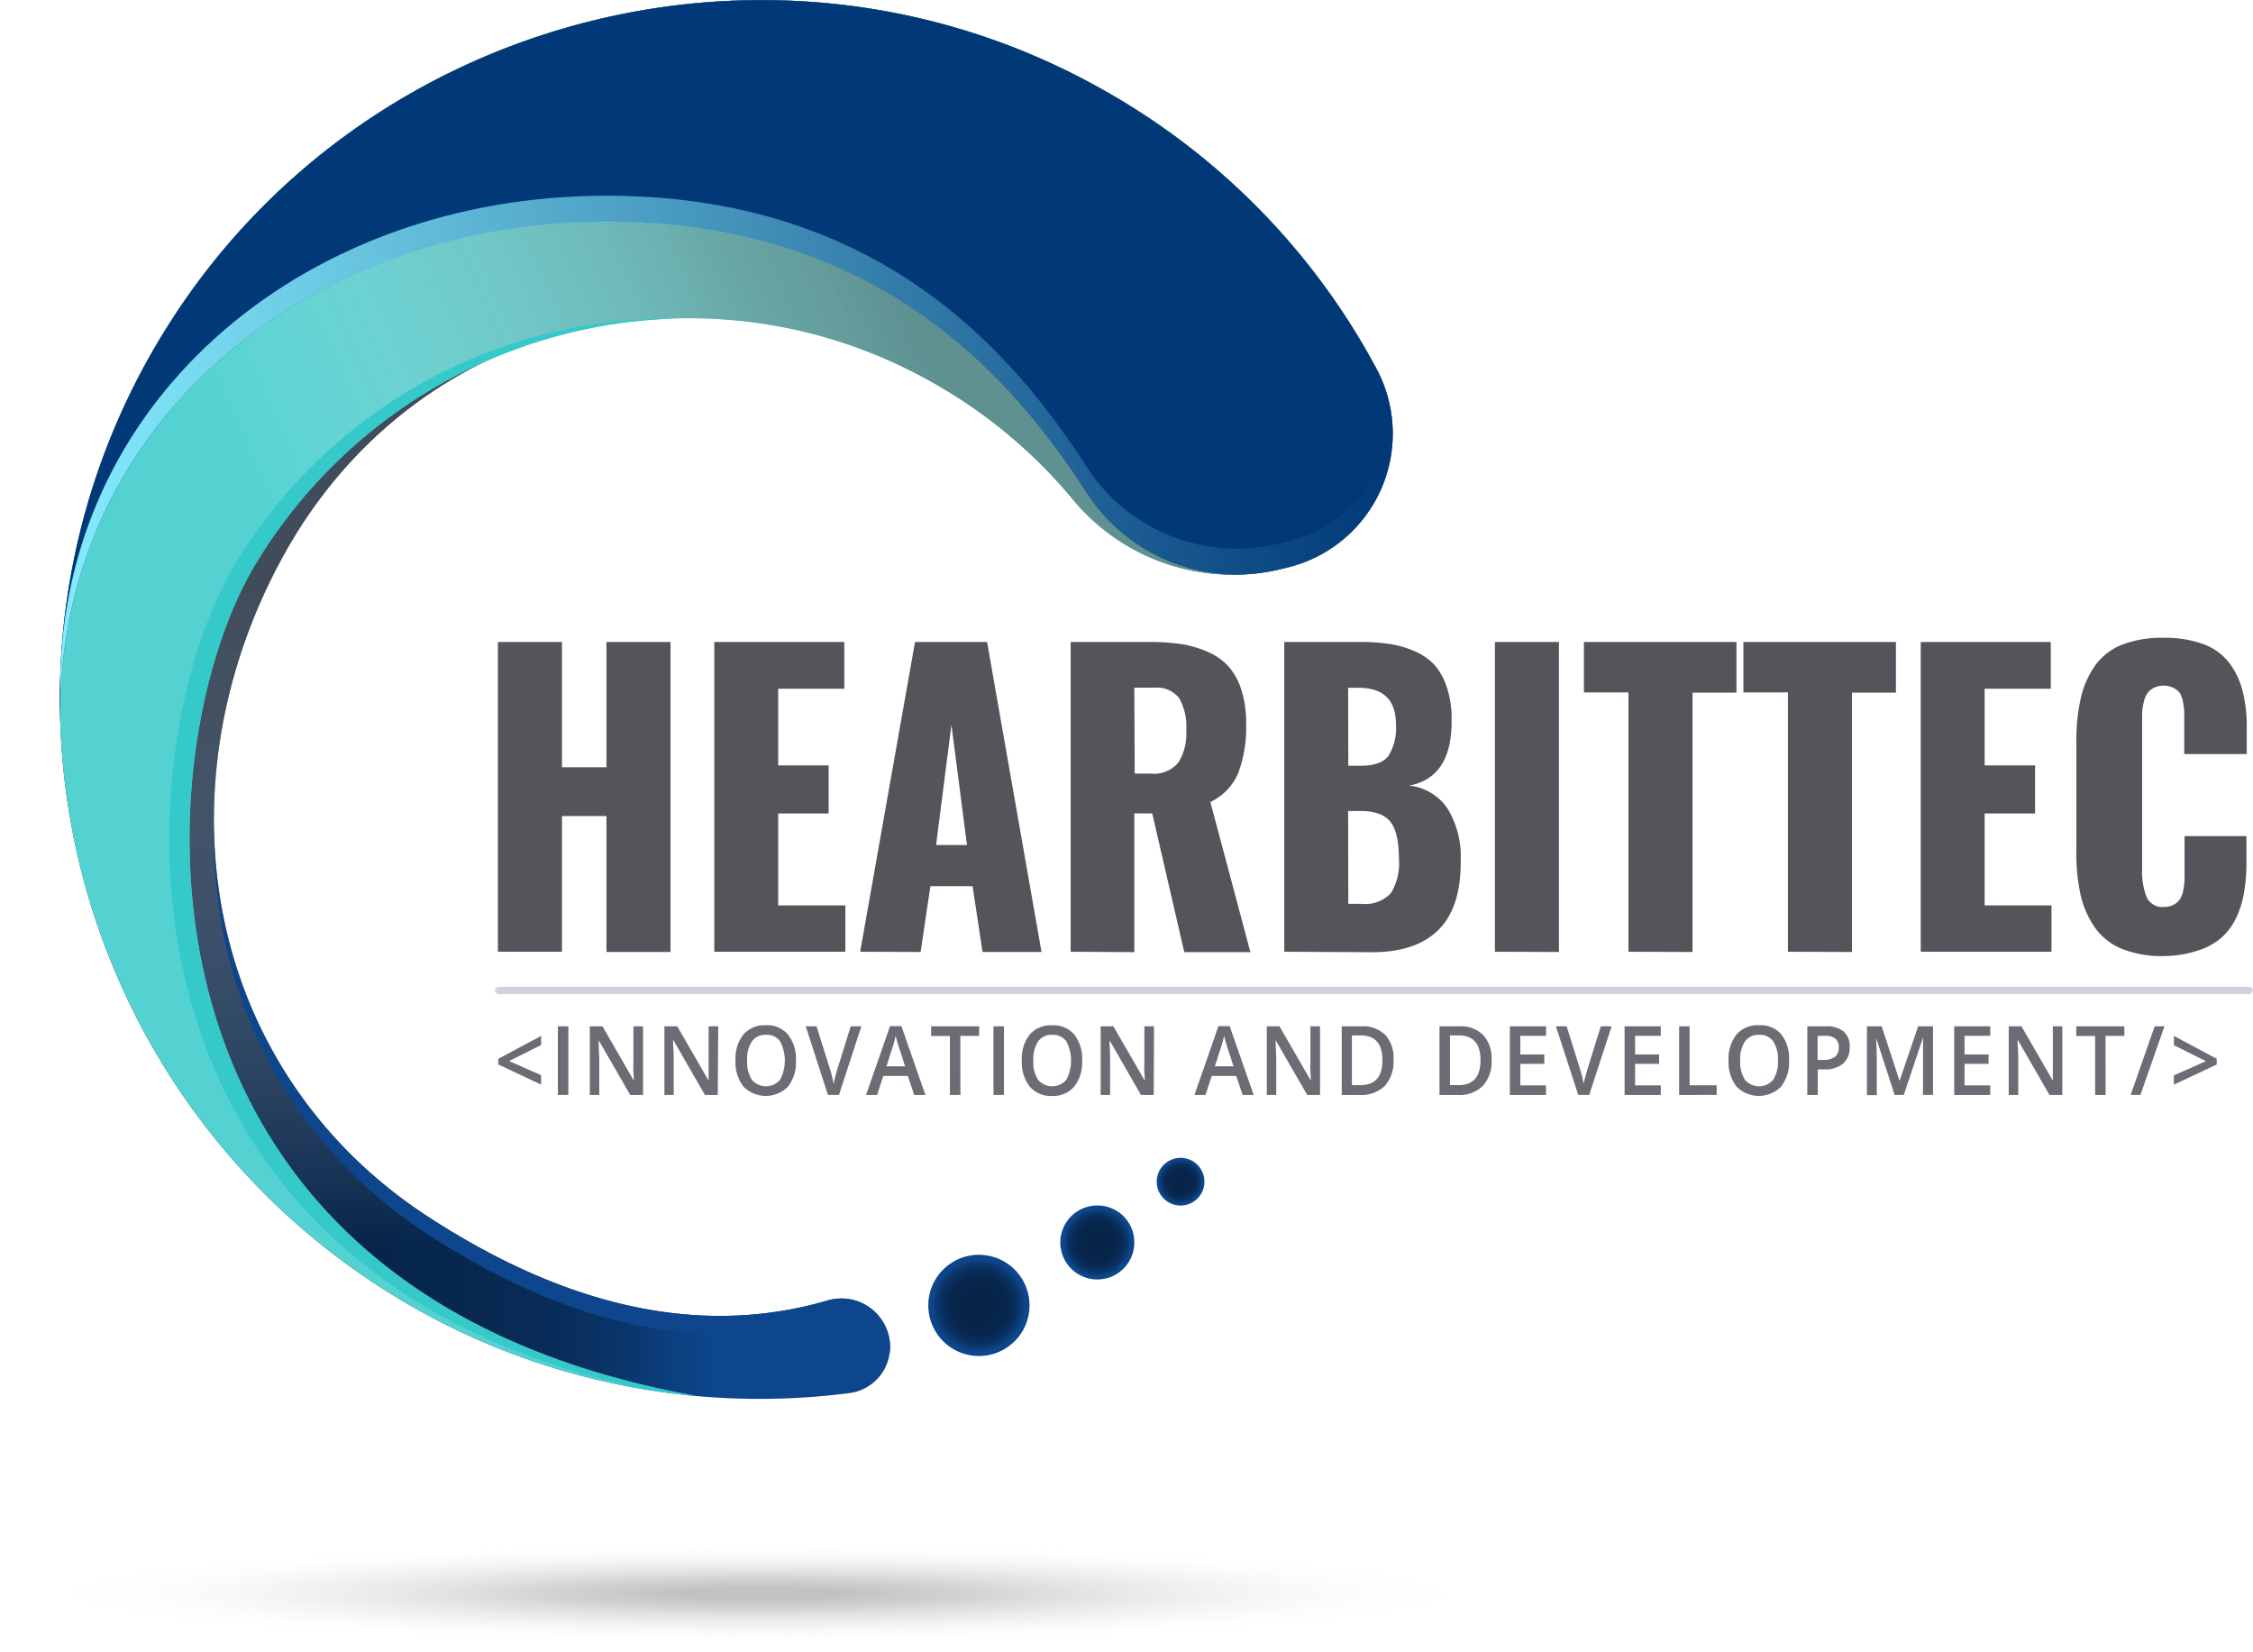
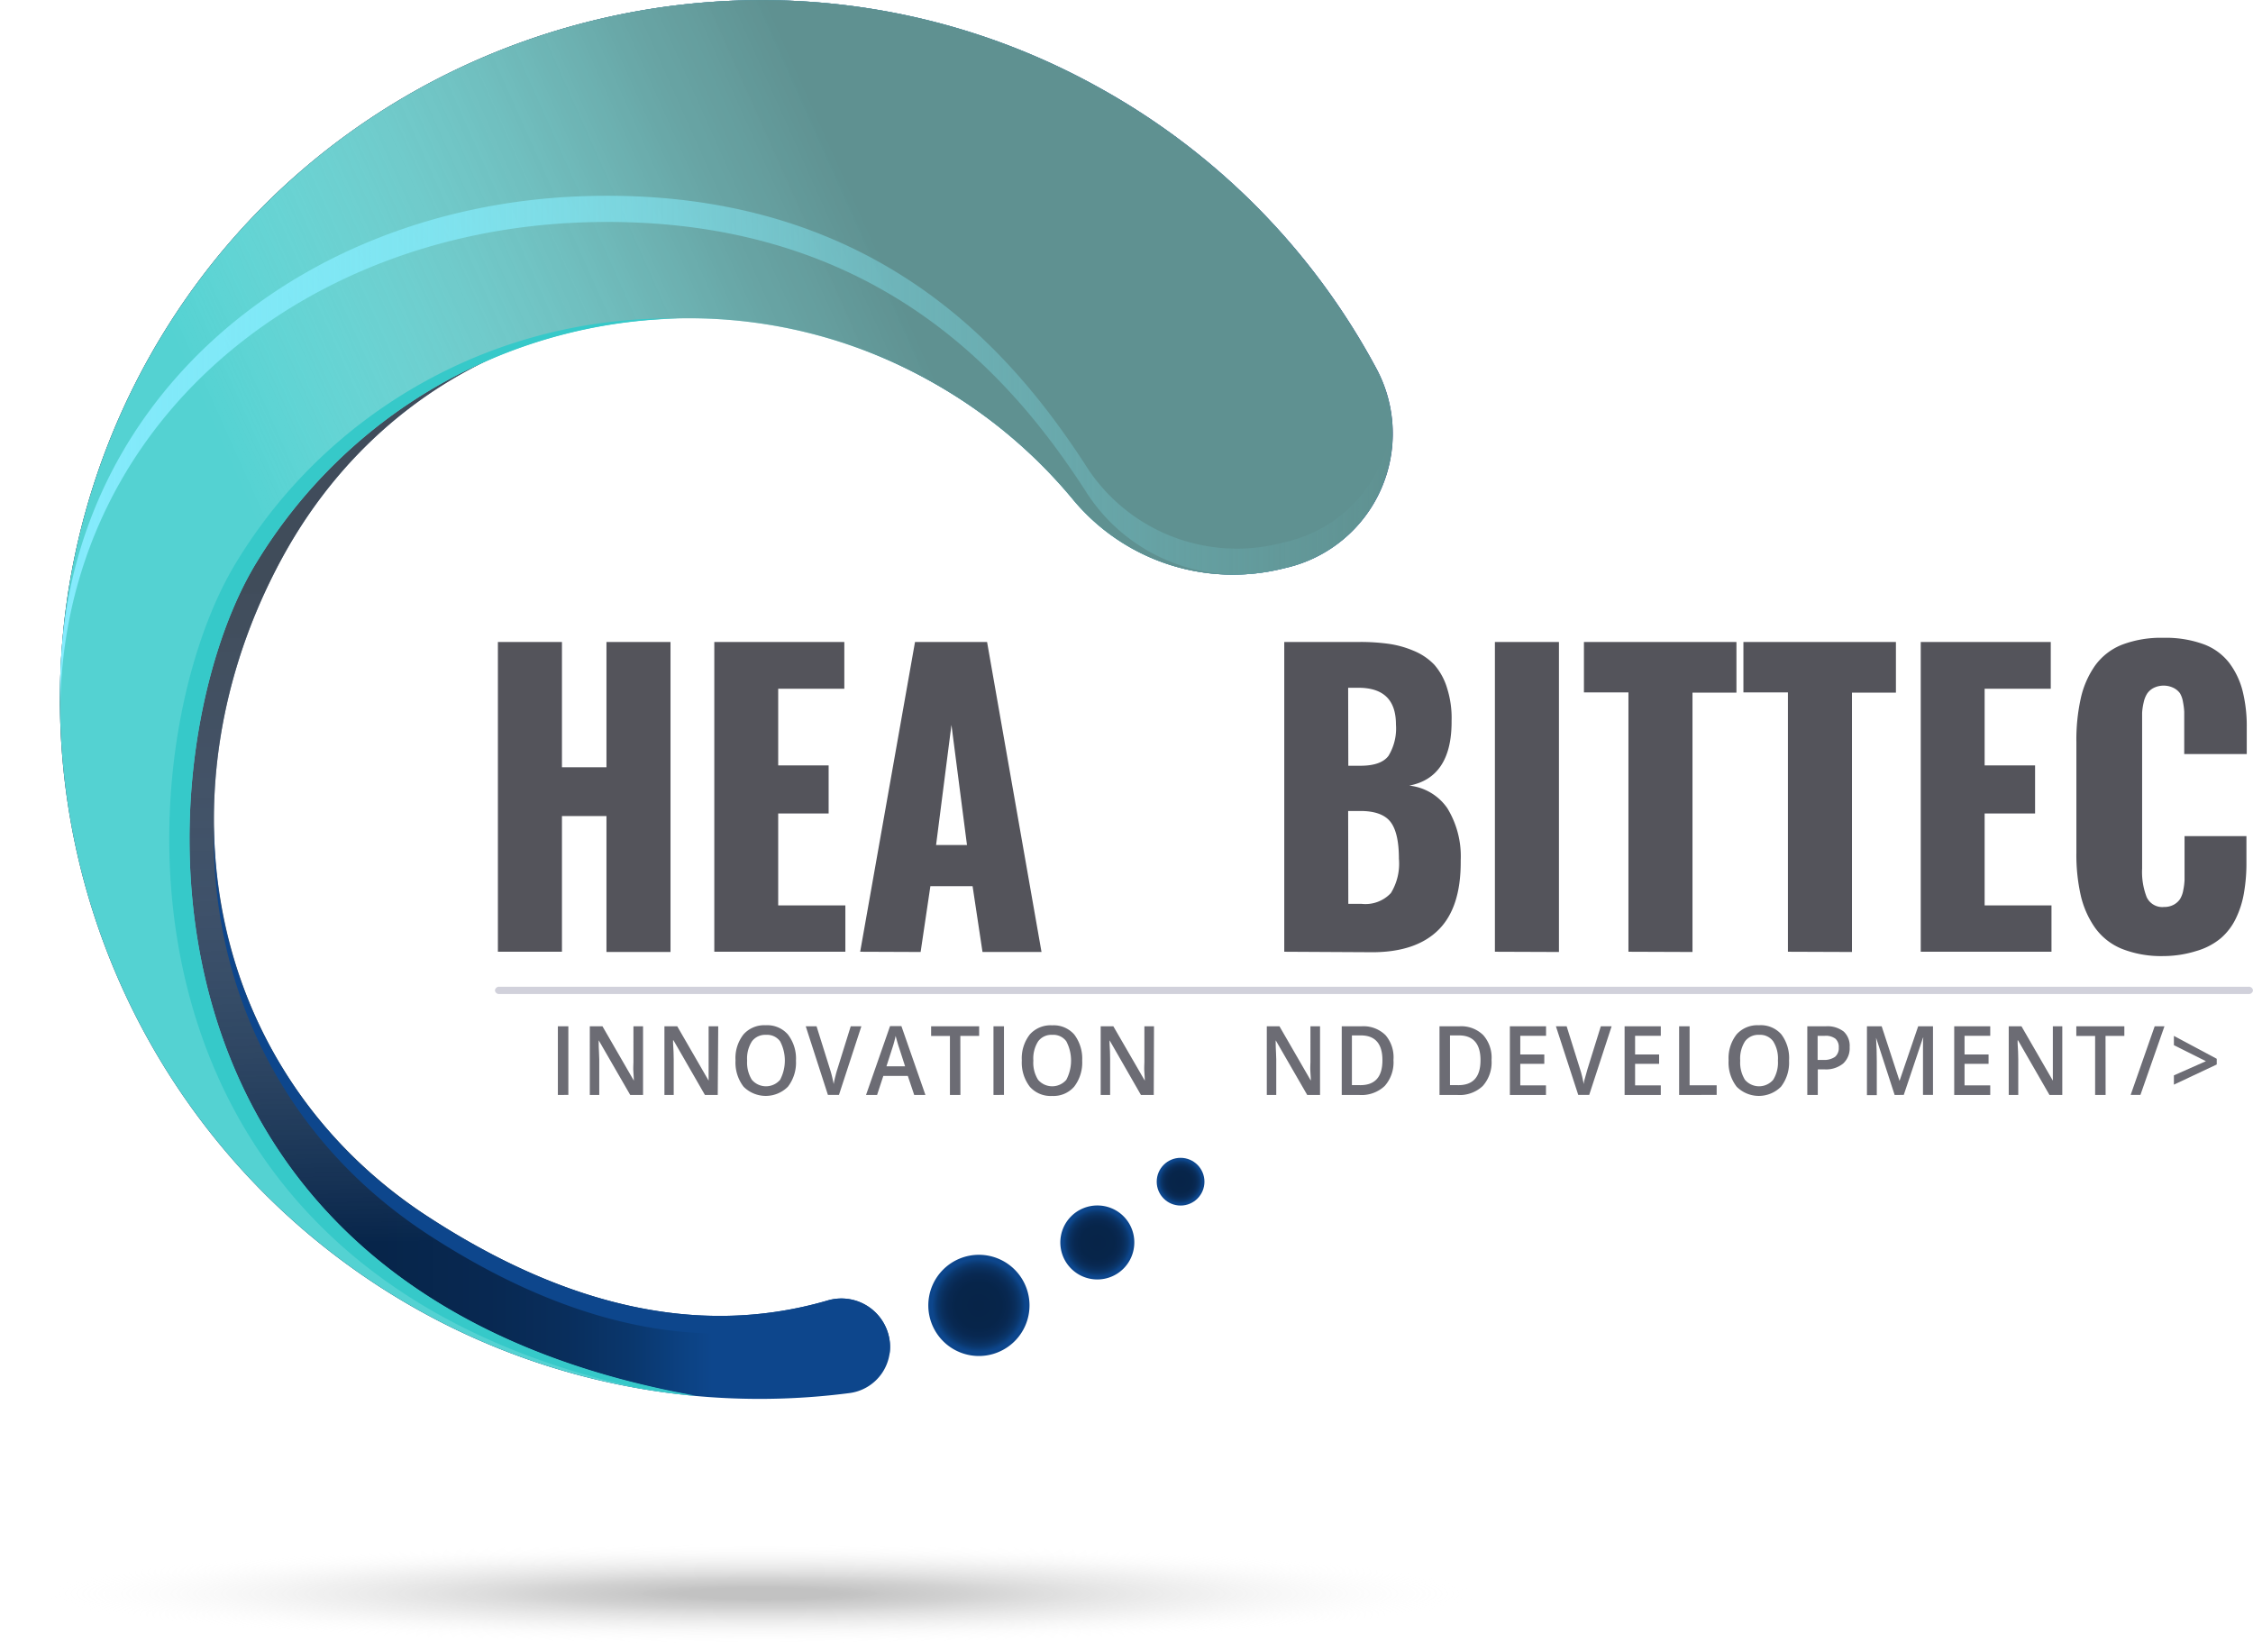
<svg xmlns="http://www.w3.org/2000/svg" xmlns:xlink="http://www.w3.org/1999/xlink" viewBox="0 0 281.41 206.33">
  <defs>
    <radialGradient id="Degradado_sin_nombre_43" cx="191.26" cy="224.35" r="89.85" gradientTransform="translate(-96.41 183.32) scale(1 0.07)" gradientUnits="userSpaceOnUse">
      <stop offset="0.11" stop-color="#666" />
      <stop offset="0.29" stop-color="#7c7c7c" stop-opacity="0.85" />
      <stop offset="0.63" stop-color="#b7b7b7" stop-opacity="0.47" />
      <stop offset="1" stop-color="#fff" stop-opacity="0" />
    </radialGradient>
    <linearGradient id="Degradado_sin_nombre_25" x1="103.88" y1="140.16" x2="270.35" y2="140.16" gradientUnits="userSpaceOnUse">
      <stop offset="0" stop-color="#072448" />
      <stop offset="0.24" stop-color="#07254a" />
      <stop offset="0.32" stop-color="#082851" />
      <stop offset="0.38" stop-color="#092e5c" />
      <stop offset="0.43" stop-color="#0a376d" />
      <stop offset="0.47" stop-color="#0c4283" />
      <stop offset="0.49" stop-color="#0d468c" />
      <stop offset="1" stop-color="#0d468c" />
    </linearGradient>
    <linearGradient id="Degradado_sin_nombre_44" x1="186.94" y1="114.44" x2="188.64" y2="207.27" gradientTransform="matrix(1, 0, 0, 1, 0, 0)" xlink:href="#Degradado_sin_nombre_43" />
    <linearGradient id="Degradado_sin_nombre_44-2" x1="231.93" y1="115.82" x2="144.85" y2="154.78" gradientTransform="matrix(1, 0, 0, 1, 0, 0)" xlink:href="#Degradado_sin_nombre_43" />
    <linearGradient id="Degradado_sin_nombre_49" x1="103.89" y1="110.24" x2="270.34" y2="110.24" gradientUnits="userSpaceOnUse">
      <stop offset="0" stop-color="#85ebfd" />
      <stop offset="1" stop-color="#87f1fc" stop-opacity="0" />
    </linearGradient>
    <radialGradient id="Degradado_sin_nombre_72" cx="218.66" cy="215.86" r="6.32" gradientUnits="userSpaceOnUse">
      <stop offset="0" stop-color="#072448" />
      <stop offset="0.45" stop-color="#07254a" />
      <stop offset="0.61" stop-color="#082851" />
      <stop offset="0.72" stop-color="#092e5c" />
      <stop offset="0.82" stop-color="#0a376d" />
      <stop offset="0.89" stop-color="#0c4283" />
      <stop offset="0.92" stop-color="#0d468c" />
    </radialGradient>
    <radialGradient id="Degradado_sin_nombre_72-2" cx="233.48" cy="208.01" r="4.62" xlink:href="#Degradado_sin_nombre_72" />
    <radialGradient id="Degradado_sin_nombre_72-3" cx="147.46" cy="147.59" r="2.98" xlink:href="#Degradado_sin_nombre_72" />
  </defs>
  <title>Logo</title>
  <g style="isolation:isolate">
    <g id="Capa_1" data-name="Capa 1">
      <ellipse cx="94.85" cy="198.65" rx="94.85" ry="7.68" style="opacity:0.4;mix-blend-mode:multiply;fill:url(#Degradado_sin_nombre_43)" />
      <path d="M199.77,215.25c-16.81,4.9-33.66.05-49.64-10.3-28.09-18.17-34.23-53.33-18.57-82.28,16.5-30.5,53.23-39,82.93-21.18a62.55,62.55,0,0,1,15.84,13.56,25.94,25.94,0,0,0,26.17,8.82l.83-.2a17.2,17.2,0,0,0,11-24.82,87.07,87.07,0,0,0-34.48-35C193.35,41.19,141.55,54.59,117.08,94a87.38,87.38,0,0,0,85.44,132.81,5.81,5.81,0,0,0,4.95-6.91h0A6.08,6.08,0,0,0,199.77,215.25Z" transform="translate(-96.41 -52.82)" style="fill:url(#Degradado_sin_nombre_25)" />
      <path d="M199.77,215.25c-16.81,4.9-33.66.05-49.64-10.3-28.09-18.17-34.23-53.33-18.57-82.28,16.5-30.5,53.23-39,82.93-21.18a62.55,62.55,0,0,1,15.84,13.56,25.94,25.94,0,0,0,26.17,8.82l.83-.2a17.2,17.2,0,0,0,11-24.82,87.07,87.07,0,0,0-34.48-35C193.35,41.19,141.55,54.59,117.08,94a87.38,87.38,0,0,0,85.44,132.81,5.81,5.81,0,0,0,4.95-6.91h0A6.08,6.08,0,0,0,199.77,215.25Z" transform="translate(-96.41 -52.82)" style="opacity:0.6;mix-blend-mode:multiply;fill:url(#Degradado_sin_nombre_44)" />
      <path d="M128.45,123.07c18.09-29.59,56.34-39.44,86-21.58a62.55,62.55,0,0,1,15.84,13.56,25.94,25.94,0,0,0,26.17,8.82l.83-.2a17.2,17.2,0,0,0,11-24.82,87.07,87.07,0,0,0-34.48-35C193.35,41.19,141.55,54.59,117.08,94a87.39,87.39,0,0,0,66.14,133.17C109.71,213.87,114.43,146,128.45,123.07Z" transform="translate(-96.41 -52.82)" style="fill:#54d2d2" />
      <path d="M128.45,123.07c18.09-29.59,56.34-39.44,86-21.58a62.55,62.55,0,0,1,15.84,13.56,25.94,25.94,0,0,0,26.17,8.82l.83-.2a17.2,17.2,0,0,0,11-24.82,87.07,87.07,0,0,0-34.48-35C193.35,41.19,141.55,54.59,117.08,94a87.39,87.39,0,0,0,66.14,133.17C109.71,213.87,114.43,146,128.45,123.07Z" transform="translate(-96.41 -52.82)" style="opacity:0.6;mix-blend-mode:multiply;fill:url(#Degradado_sin_nombre_44-2)" />
-       <path d="M169.37,80.56c36.39-1.18,53.6,19.75,62.54,33.45a22.34,22.34,0,0,0,24.59,9.86l.82-.2a17.19,17.19,0,0,0,11-24.82,86.94,86.94,0,0,0-34.48-35C193.34,41.19,141.55,54.59,117.07,94a87,87,0,0,0-13.13,49.26C103.25,107.08,133,81.74,169.37,80.56Z" transform="translate(-96.41 -52.82)" style="fill:#013878" />
      <path d="M257.32,120.43l-.82.2a22.34,22.34,0,0,1-24.59-9.86c-8.94-13.7-26.15-34.63-62.54-33.45S103.25,103.84,103.94,140c0-.52,0-1.05,0-1.57,0,1.61,0,3.21,0,4.81-.69-36.13,29-61.47,65.43-62.65S223,100.31,231.91,114a22.34,22.34,0,0,0,24.59,9.86l.82-.2a17.18,17.18,0,0,0,12.94-18.31A17.15,17.15,0,0,1,257.32,120.43Z" transform="translate(-96.41 -52.82)" style="fill:url(#Degradado_sin_nombre_49)" />
      <path d="M225,215.86a6.32,6.32,0,1,1-6.32-6.32A6.32,6.32,0,0,1,225,215.86Z" transform="translate(-96.41 -52.82)" style="fill:url(#Degradado_sin_nombre_72)" />
      <path d="M199.77,215.25c-16.81,4.9-33.66.05-49.64-10.3a58.2,58.2,0,0,1-27-49c-.45,20,8.53,39.28,27,51.22,16,10.34,32.83,15.19,49.64,10.29a6.08,6.08,0,0,1,7.7,4.6.15.15,0,0,1,0,.07,5.58,5.58,0,0,0,0-2.23A6.08,6.08,0,0,0,199.77,215.25Z" transform="translate(-96.41 -52.82)" style="fill:#0d468c" />
      <path d="M238.09,208a4.62,4.62,0,1,1-4.61-4.62A4.6,4.6,0,0,1,238.09,208Z" transform="translate(-96.41 -52.82)" style="fill:url(#Degradado_sin_nombre_72-2)" />
      <circle cx="147.46" cy="147.59" r="2.98" style="fill:url(#Degradado_sin_nombre_72-3)" />
      <path d="M128.45,123.07A63.39,63.39,0,0,1,181.13,92.6a63.35,63.35,0,0,0-55.22,30.47c-13.68,22.39-18.49,87.59,49.68,103q3.81.69,7.63,1.05C109.71,213.87,114.43,146,128.45,123.07Z" transform="translate(-96.41 -52.82)" style="fill:#36c9c9" />
      <path d="M158.6,171.69V133h8v15.65h5.56V133h8v38.72h-8V154.74H166.6v16.95Z" transform="translate(-96.41 -52.82)" style="fill:#54545b" />
      <path d="M185.63,171.69V133h16.24v5.84h-8.26v9.58h6.3v6h-6.3V165.9H202v5.79Z" transform="translate(-96.41 -52.82)" style="fill:#54545b" />
      <path d="M203.85,171.69,210.7,133h9l6.8,38.72h-7.37l-1.24-8.22h-5.27l-1.22,8.22Zm9.48-13.33h3.86l-1.94-15Z" transform="translate(-96.41 -52.82)" style="fill:#54545b" />
-       <path d="M230.14,171.69V133H240a27,27,0,0,1,4.06.28,13.35,13.35,0,0,1,3.31,1,7.49,7.49,0,0,1,2.55,1.85,8.06,8.06,0,0,1,1.57,2.94,14,14,0,0,1,.57,4.21,16.19,16.19,0,0,1-1,6.11,7.09,7.09,0,0,1-3.47,3.6l5,18.75h-8.26l-4-17.33h-2.24v17.33Zm8-22.25h2a4,4,0,0,0,3.44-1.36,6.82,6.82,0,0,0,1-4.08,7.09,7.09,0,0,0-.9-4,3.56,3.56,0,0,0-3.13-1.29h-2.46Z" transform="translate(-96.41 -52.82)" style="fill:#54545b" />
      <path d="M256.82,171.69V133h9.42a25.89,25.89,0,0,1,3.61.23,12.41,12.41,0,0,1,3.13.87,7.52,7.52,0,0,1,2.58,1.74,7.91,7.91,0,0,1,1.62,3,12.28,12.28,0,0,1,.54,4v.33c-.05,4.51-1.82,7.11-5.29,7.77a6.62,6.62,0,0,1,4.75,2.81,11.5,11.5,0,0,1,1.68,6.51v.26q0,5.67-2.77,8.43t-8.15,2.8Zm8-23.23h1.52c1.72,0,2.89-.42,3.5-1.24a6.58,6.58,0,0,0,.93-3.92c0-3.06-1.56-4.58-4.69-4.58H264.8Zm0,17.25h1.68a4.35,4.35,0,0,0,3.64-1.35,7,7,0,0,0,1-4.28c0-2.17-.35-3.71-1.06-4.62s-2-1.35-3.73-1.35H264.8Z" transform="translate(-96.41 -52.82)" style="fill:#54545b" />
      <path d="M283.13,171.69V133h8v38.72Z" transform="translate(-96.41 -52.82)" style="fill:#54545b" />
      <path d="M299.81,171.69V139.3h-5.56V133H313.3v6.33h-5.49v32.39Z" transform="translate(-96.41 -52.82)" style="fill:#54545b" />
      <path d="M319.73,171.69V139.3h-5.56V133h19.05v6.33h-5.49v32.39Z" transform="translate(-96.41 -52.82)" style="fill:#54545b" />
      <path d="M336.32,171.69V133h16.24v5.84H344.3v9.58h6.3v6h-6.3V165.9h8.35v5.79Z" transform="translate(-96.41 -52.82)" style="fill:#54545b" />
      <path d="M366.62,172.23a13.33,13.33,0,0,1-5.17-.9,7.69,7.69,0,0,1-3.37-2.65,11.56,11.56,0,0,1-1.77-4,23,23,0,0,1-.55-5.37v-13.8a23.86,23.86,0,0,1,.55-5.48,11.42,11.42,0,0,1,1.77-4.06,7.6,7.6,0,0,1,3.36-2.62,13.68,13.68,0,0,1,5.18-.87,13.84,13.84,0,0,1,5,.79,7.19,7.19,0,0,1,3.23,2.34,9.87,9.87,0,0,1,1.67,3.5,18.14,18.14,0,0,1,.52,4.55V147h-7.81v-3.9c0-.61,0-1.06,0-1.38a8.44,8.44,0,0,0-.15-1.2,3.16,3.16,0,0,0-.38-1.11,2.17,2.17,0,0,0-.78-.66,2.82,2.82,0,0,0-2.53,0,2.18,2.18,0,0,0-.79.7,3.39,3.39,0,0,0-.44,1.12,7.45,7.45,0,0,0-.19,1.29c0,.39,0,.88,0,1.45v18a8.7,8.7,0,0,0,.57,3.56,2.15,2.15,0,0,0,2.16,1.23,2.49,2.49,0,0,0,1.23-.29,2.27,2.27,0,0,0,.77-.69,3.21,3.21,0,0,0,.41-1.12,8.33,8.33,0,0,0,.16-1.26c0-.36,0-.83,0-1.43v-4.06H377v3.34a21.49,21.49,0,0,1-.31,3.76,11.73,11.73,0,0,1-1,3.16,7.61,7.61,0,0,1-1.89,2.49,8.35,8.35,0,0,1-3,1.58A13.9,13.9,0,0,1,366.62,172.23Z" transform="translate(-96.41 -52.82)" style="fill:#54545b" />
-       <path d="M164,188.29l-5.35-2.52v-.71L164,182.2v1.14l-4,2,4,1.77Z" transform="translate(-96.41 -52.82)" style="fill:#6c6c74" />
      <path d="M166.09,189.58V181h1.31v8.57Z" transform="translate(-96.41 -52.82)" style="fill:#6c6c74" />
      <path d="M176.73,189.58h-1.6l-3.94-6.83h0l0,.38c0,.73.07,1.4.07,2v4.45h-1.18V181h1.58l3.92,6.79h0c0-.09,0-.41-.05-1s0-1,0-1.32V181h1.2Z" transform="translate(-96.41 -52.82)" style="fill:#6c6c74" />
      <path d="M186.06,189.58h-1.6l-3.93-6.83h-.05l0,.38c.05.73.08,1.4.08,2v4.45H179.4V181H181l3.92,6.79h0c0-.09,0-.41,0-1s0-1,0-1.32V181h1.2Z" transform="translate(-96.41 -52.82)" style="fill:#6c6c74" />
      <path d="M195.83,185.29a4.92,4.92,0,0,1-1,3.25,3.91,3.91,0,0,1-5.55,0,4.94,4.94,0,0,1-1-3.28,4.78,4.78,0,0,1,1-3.25,3.46,3.46,0,0,1,2.78-1.14,3.41,3.41,0,0,1,2.76,1.15A4.92,4.92,0,0,1,195.83,185.29Zm-6.1,0a4.07,4.07,0,0,0,.59,2.39,2.32,2.32,0,0,0,3.53,0,5.18,5.18,0,0,0,0-4.8,2,2,0,0,0-1.75-.81,2.06,2.06,0,0,0-1.77.81A4,4,0,0,0,189.73,185.29Z" transform="translate(-96.41 -52.82)" style="fill:#6c6c74" />
      <path d="M202.67,181H204l-2.8,8.57h-1.38L197.05,181h1.35l1.67,5.33c.08.25.18.58.28,1s.16.7.19.89a9.73,9.73,0,0,1,.22-1c.09-.39.18-.68.24-.86Z" transform="translate(-96.41 -52.82)" style="fill:#6c6c74" />
      <path d="M210.6,189.58l-.8-2.38h-3.06l-.78,2.38h-1.38l3-8.6H209l3,8.6ZM209.46,186l-.75-2.33c-.06-.15-.13-.4-.23-.74s-.16-.58-.2-.73a14,14,0,0,1-.43,1.57l-.72,2.23Z" transform="translate(-96.41 -52.82)" style="fill:#6c6c74" />
      <path d="M216.37,189.58h-1.31v-7.37h-2.35V181h6v1.2h-2.35Z" transform="translate(-96.41 -52.82)" style="fill:#6c6c74" />
      <path d="M220.5,189.58V181h1.31v8.57Z" transform="translate(-96.41 -52.82)" style="fill:#6c6c74" />
      <path d="M231.58,185.29a4.93,4.93,0,0,1-1,3.25,3.42,3.42,0,0,1-2.76,1.16,3.45,3.45,0,0,1-2.78-1.15,4.94,4.94,0,0,1-1-3.28,4.83,4.83,0,0,1,1-3.25,3.47,3.47,0,0,1,2.79-1.14,3.41,3.41,0,0,1,2.76,1.15A5,5,0,0,1,231.58,185.29Zm-6.1,0a4,4,0,0,0,.59,2.39,2.32,2.32,0,0,0,3.53,0,5.18,5.18,0,0,0,0-4.8,2,2,0,0,0-1.75-.81,2.05,2.05,0,0,0-1.77.81A4,4,0,0,0,225.48,185.29Z" transform="translate(-96.41 -52.82)" style="fill:#6c6c74" />
      <path d="M240.52,189.58h-1.6L235,182.75h0l0,.38c.05.73.07,1.4.07,2v4.45h-1.18V181h1.58l3.93,6.79h0c0-.09,0-.41-.05-1s0-1,0-1.32V181h1.2Z" transform="translate(-96.41 -52.82)" style="fill:#6c6c74" />
-       <path d="M251.62,189.58l-.8-2.38h-3.06l-.78,2.38H245.6l3-8.6H250l3,8.6ZM250.48,186l-.75-2.33c-.06-.15-.13-.4-.23-.74l-.2-.73a14,14,0,0,1-.43,1.57l-.72,2.23Z" transform="translate(-96.41 -52.82)" style="fill:#6c6c74" />
      <path d="M261.29,189.58h-1.6l-3.94-6.83h0l0,.38c0,.73.07,1.4.07,2v4.45h-1.18V181h1.58l3.92,6.79h0c0-.09,0-.41-.05-1s0-1,0-1.32V181h1.2Z" transform="translate(-96.41 -52.82)" style="fill:#6c6c74" />
      <path d="M270.46,185.21a4.43,4.43,0,0,1-1.1,3.25,4.22,4.22,0,0,1-3.16,1.12H264V181h2.47a3.92,3.92,0,0,1,3,1.11A4.25,4.25,0,0,1,270.46,185.21Zm-1.38,0c0-2-.89-3.07-2.68-3.07h-1.13v6.21h.93C268.12,188.4,269.08,187.36,269.08,185.26Z" transform="translate(-96.41 -52.82)" style="fill:#6c6c74" />
      <path d="M282.71,185.21a4.43,4.43,0,0,1-1.1,3.25,4.2,4.2,0,0,1-3.16,1.12h-2.24V181h2.47a3.92,3.92,0,0,1,3,1.11A4.25,4.25,0,0,1,282.71,185.21Zm-1.38,0c0-2-.89-3.07-2.68-3.07h-1.13v6.21h.93C280.37,188.4,281.33,187.36,281.33,185.26Z" transform="translate(-96.41 -52.82)" style="fill:#6c6c74" />
      <path d="M289.51,189.58H285V181h4.52v1.19H286.3v2.33h3v1.17h-3v2.69h3.21Z" transform="translate(-96.41 -52.82)" style="fill:#6c6c74" />
      <path d="M296.36,181h1.35l-2.8,8.57h-1.37L290.75,181h1.34l1.67,5.33c.09.25.18.58.28,1s.16.7.19.89c0-.29.12-.64.22-1s.18-.68.24-.86Z" transform="translate(-96.41 -52.82)" style="fill:#6c6c74" />
      <path d="M303.85,189.58h-4.52V181h4.52v1.19h-3.21v2.33h3v1.17h-3v2.69h3.21Z" transform="translate(-96.41 -52.82)" style="fill:#6c6c74" />
      <path d="M306.14,189.58V181h1.31v7.37h3.38v1.2Z" transform="translate(-96.41 -52.82)" style="fill:#6c6c74" />
      <path d="M319.87,185.29a4.92,4.92,0,0,1-1,3.25,3.91,3.91,0,0,1-5.55,0,4.94,4.94,0,0,1-1-3.28,4.83,4.83,0,0,1,1-3.25,3.48,3.48,0,0,1,2.79-1.14A3.41,3.41,0,0,1,318.9,182,4.92,4.92,0,0,1,319.87,185.29Zm-6.1,0a4.07,4.07,0,0,0,.59,2.39,2.32,2.32,0,0,0,3.53,0,4.08,4.08,0,0,0,.59-2.4,4,4,0,0,0-.59-2.4,2,2,0,0,0-1.75-.81,2.06,2.06,0,0,0-1.77.81A4,4,0,0,0,313.77,185.29Z" transform="translate(-96.41 -52.82)" style="fill:#6c6c74" />
      <path d="M327.44,183.6a2.58,2.58,0,0,1-.82,2.06,3.4,3.4,0,0,1-2.33.72h-.83v3.2h-1.31V181h2.3a3.32,3.32,0,0,1,2.25.66A2.42,2.42,0,0,1,327.44,183.6Zm-4,1.6h.69a2.38,2.38,0,0,0,1.48-.38,1.42,1.42,0,0,0,.47-1.17,1.37,1.37,0,0,0-.42-1.1,2,2,0,0,0-1.32-.36h-.9Z" transform="translate(-96.41 -52.82)" style="fill:#6c6c74" />
      <path d="M333.06,189.58l-2.32-7.15h0c.06,1.06.09,2,.09,3v4.17H329.6V181h1.84l2.23,6.82h0L336,181h1.85v8.57h-1.25v-4.24c0-.42,0-1,0-1.66s0-1.1.05-1.24h-.05l-2.4,7.14Z" transform="translate(-96.41 -52.82)" style="fill:#6c6c74" />
      <path d="M345,189.58H340.5V181H345v1.19h-3.21v2.33h3v1.17h-3v2.69H345Z" transform="translate(-96.41 -52.82)" style="fill:#6c6c74" />
      <path d="M354,189.58h-1.6l-3.93-6.83h-.05l0,.38c.05.73.08,1.4.08,2v4.45h-1.19V181h1.59l3.92,6.79h0c0-.09,0-.41,0-1s0-1,0-1.32V181H354Z" transform="translate(-96.41 -52.82)" style="fill:#6c6c74" />
      <path d="M359.41,189.58H358.1v-7.37h-2.35V181h6v1.2h-2.35Z" transform="translate(-96.41 -52.82)" style="fill:#6c6c74" />
      <path d="M366.76,181l-3,8.57h-1.22l3-8.57Z" transform="translate(-96.41 -52.82)" style="fill:#6c6c74" />
      <path d="M367.94,187.13l4-1.77-4-2V182.2l5.35,2.86v.71l-5.35,2.52Z" transform="translate(-96.41 -52.82)" style="fill:#6c6c74" />
      <path d="M377.25,176.06H158.79a.52.52,0,0,0-.56.46h0a.51.51,0,0,0,.56.45H377.25a.52.52,0,0,0,.57-.45h0A.52.52,0,0,0,377.25,176.06Z" transform="translate(-96.41 -52.82)" style="fill:#d1d1db" />
    </g>
  </g>
</svg>